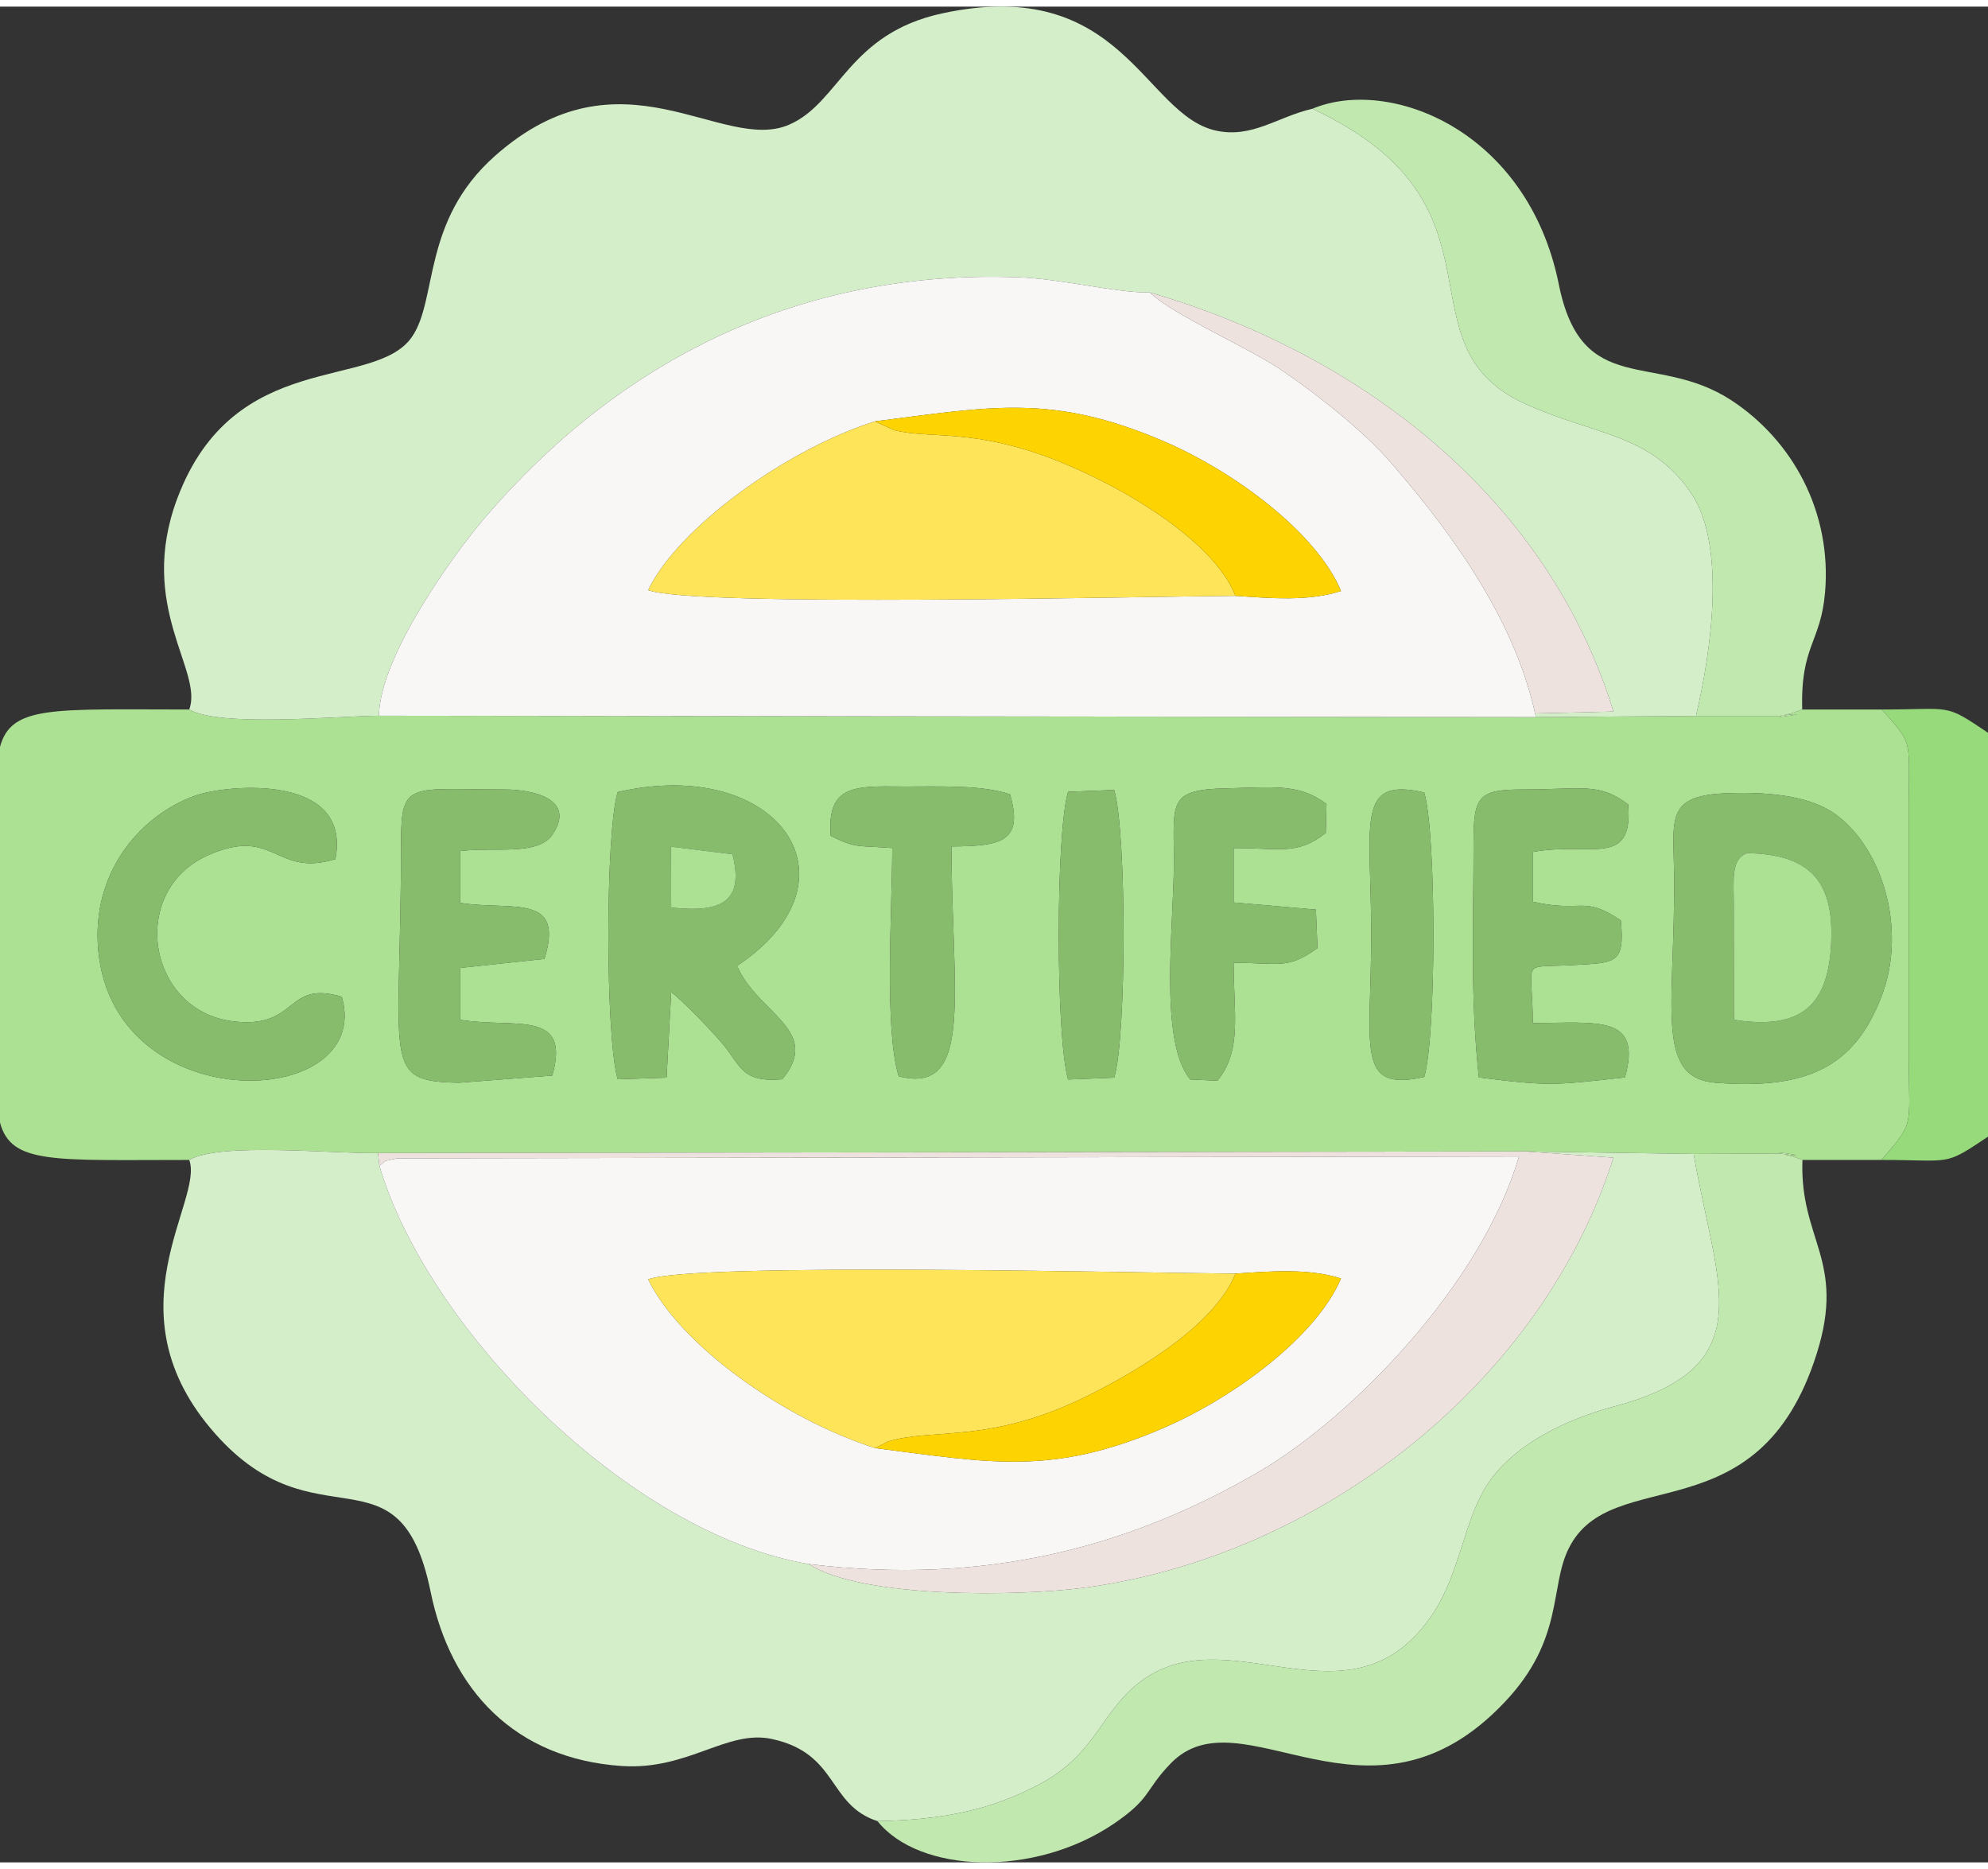
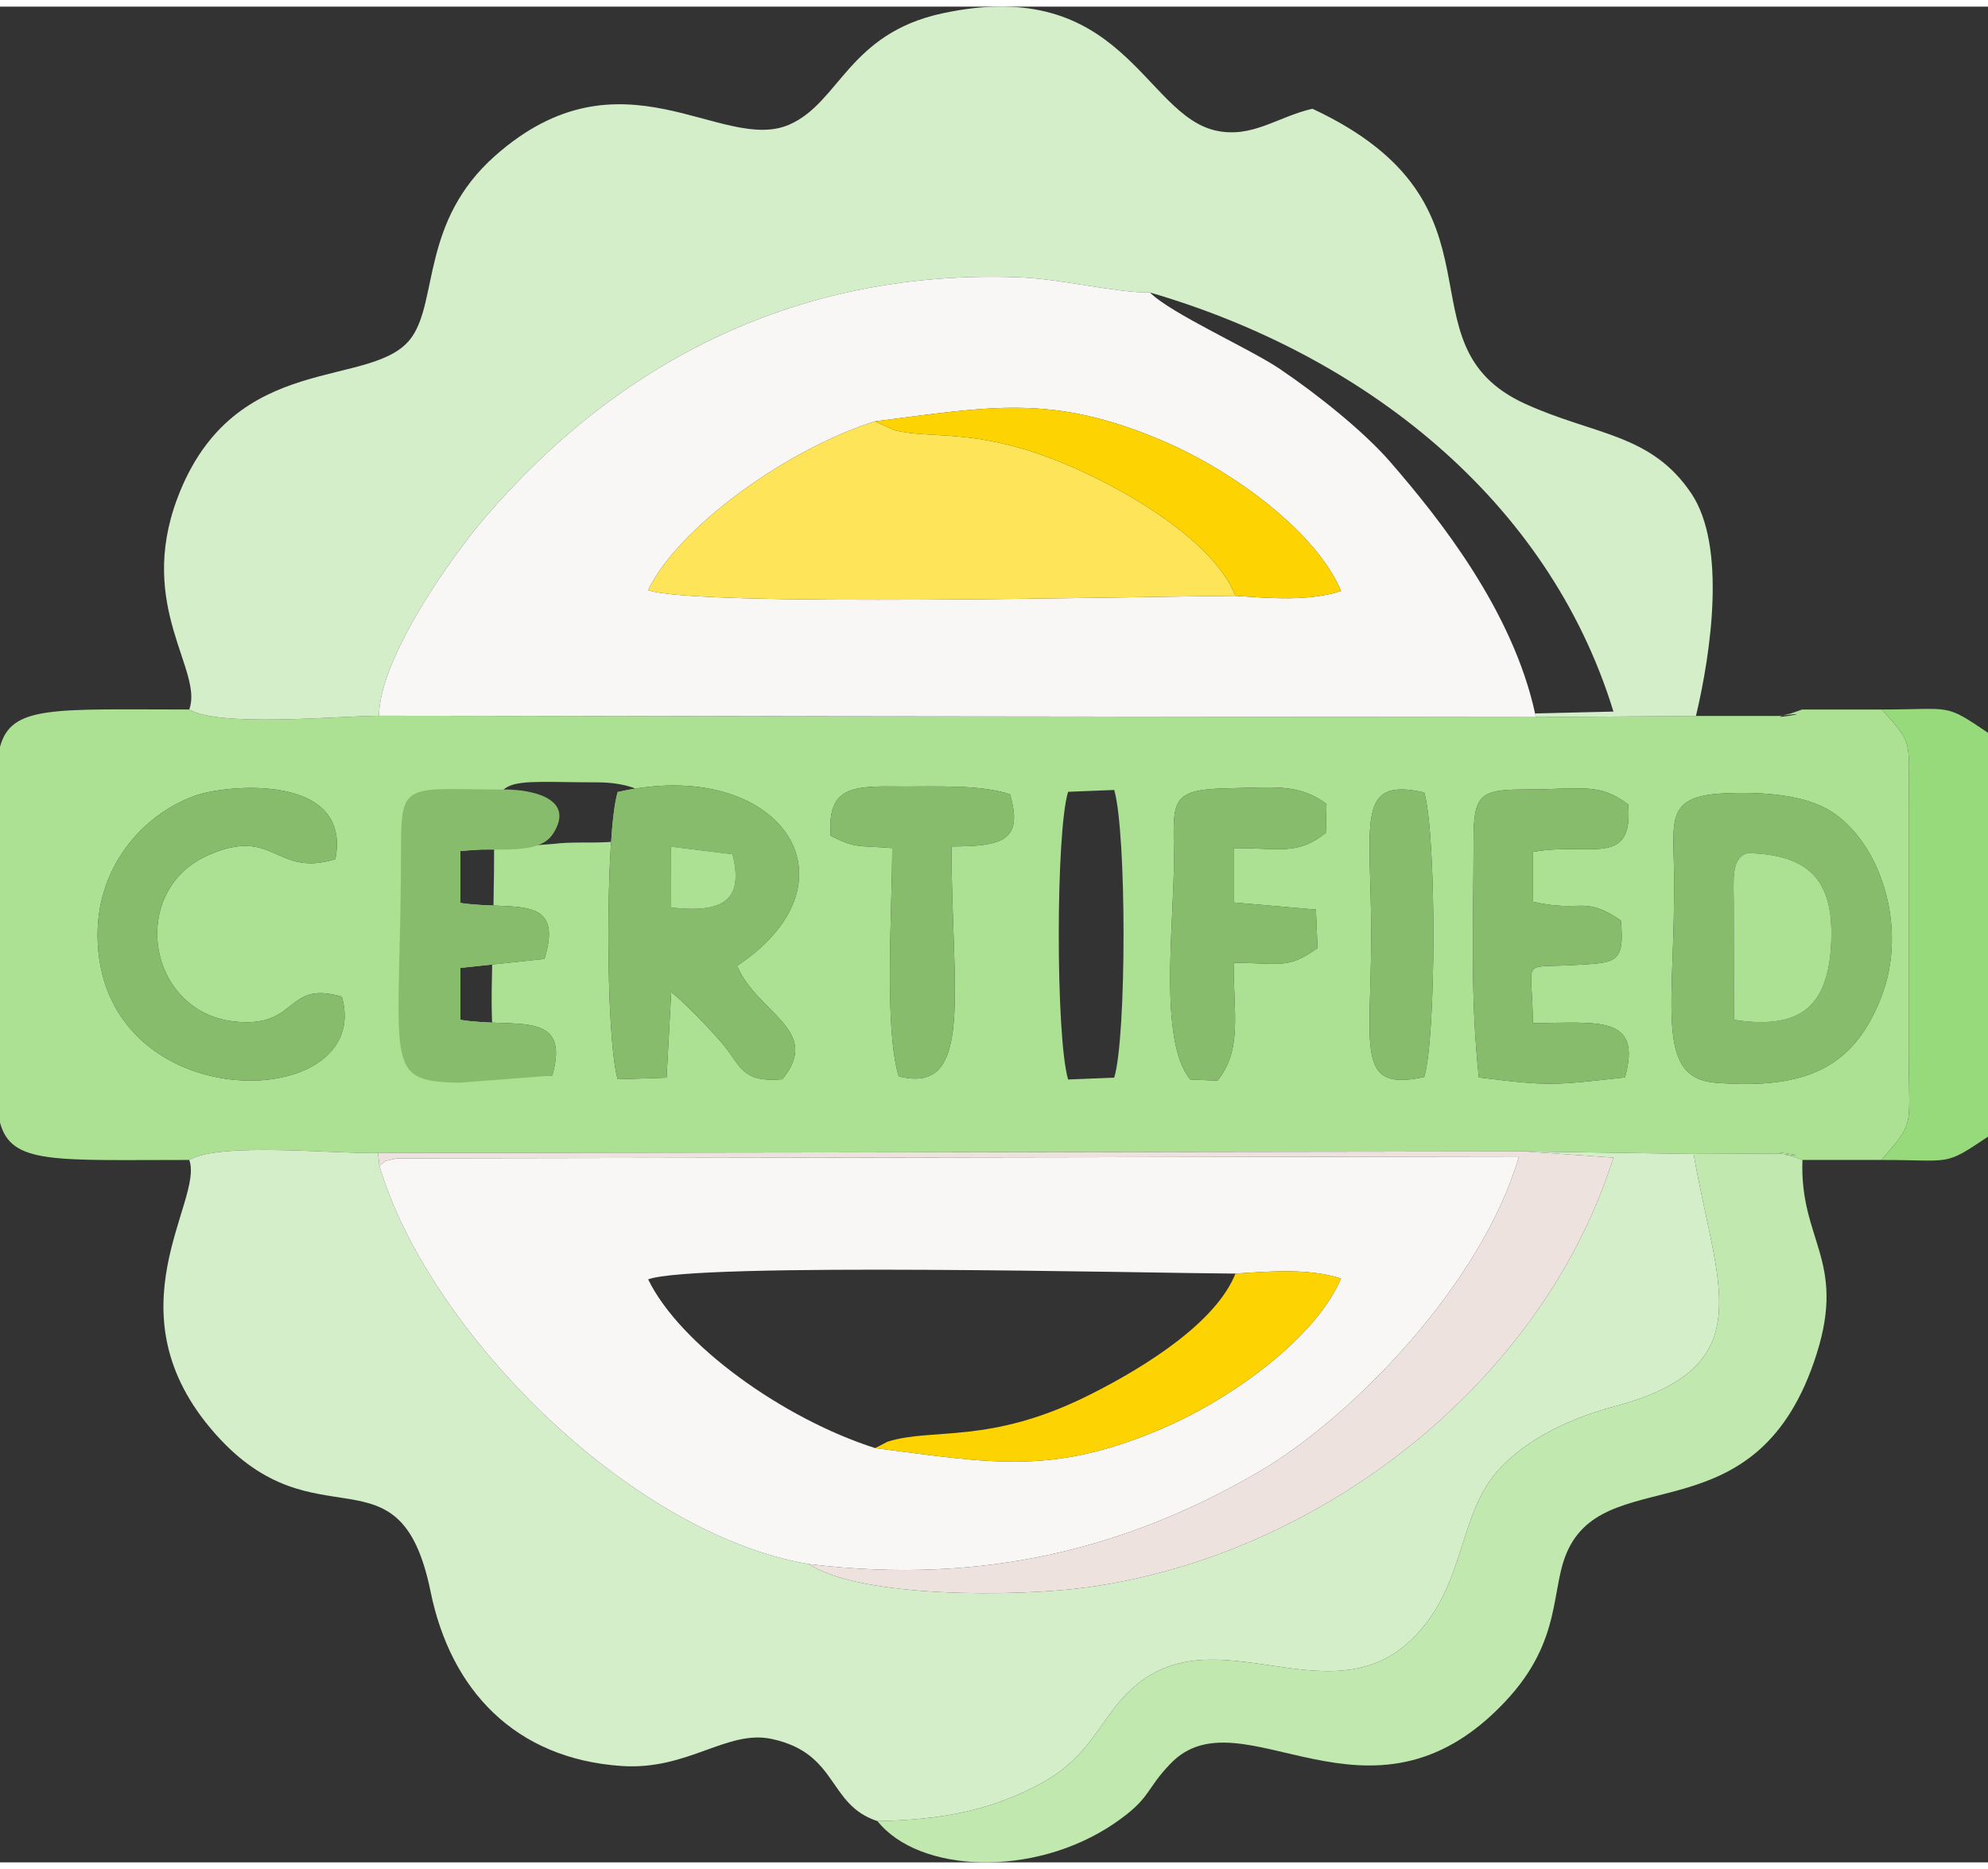
<svg xmlns="http://www.w3.org/2000/svg" xml:space="preserve" width="50px" height="47px" version="1.1" style="shape-rendering:geometricPrecision; text-rendering:geometricPrecision; image-rendering:optimizeQuality; fill-rule:evenodd; clip-rule:evenodd" viewBox="0 0 8.625 8.05">
  <rect x="0" y="0" width="8.625" height="8.05" fill="#333333" stroke="none" />
  <defs>
    <style type="text/css">
   
    .fil6 {fill:#88BC6D}
    .fil7 {fill:#97DA7B}
    .fil0 {fill:#ACE093}
    .fil3 {fill:#C1E9AF}
    .fil1 {fill:#D4EEC9}
    .fil5 {fill:#EDE2DE}
    .fil2 {fill:#F9F6F6}
    .fil8 {fill:#FED302}
    .fil4 {fill:#FEE458}
   
  </style>
  </defs>
  <g id="Layer_x0020_1">
    <g id="_2976809130976">
-       <path class="fil0" d="M6.179 4.643c-0.301,0.067 -0.23,-0.125 -0.23,-0.617 0,-0.487 -0.071,-0.686 0.23,-0.617 0.053,0.177 0.053,1.057 0,1.234zm-6.179 0.198l0 -0.815 0 -0.815c0.049,-0.182 0.232,-0.162 0.821,-0.162 0.13,0.077 0.634,0.029 0.823,0.027l5.019 0.006 0.695 -0.005 0.357 0c0.224,-0.027 -0.112,0.028 0.055,-0.011l0.049 -0.017 0.346 0c0.132,0.152 0.118,0.12 0.116,0.403l0 1.114c0.002,0.303 0.025,0.27 -0.118,0.437l-0.343 0c-0.008,-0.004 -0.018,-0.007 -0.024,-0.009 -0.006,-0.002 -0.018,-0.007 -0.025,-0.008 -0.165,-0.038 0.16,0.016 -0.056,-0.011l-0.367 0.002 -0.733 -0.011 -4.975 0.007c-0.193,0.004 -0.687,-0.048 -0.819,0.03 -0.589,0 -0.772,0.02 -0.821,-0.162zm4.634 -1.435l0.2 -0.008c0.054,0.184 0.054,1.071 0,1.248l-0.2 0.008c-0.054,-0.184 -0.054,-1.072 0,-1.248zm3.528 0.89c-0.115,0.296 -0.312,0.404 -0.719,0.372 -0.27,-0.022 -0.173,-0.344 -0.18,-0.912 -0.003,-0.227 -0.035,-0.331 0.214,-0.343 0.163,-0.008 0.352,0.004 0.469,0.079 0.212,0.136 0.334,0.502 0.216,0.804zm-4.964 -0.135c0.086,0.205 0.372,0.279 0.196,0.492 -0.179,0.015 -0.178,-0.058 -0.261,-0.156 -0.054,-0.064 -0.177,-0.19 -0.221,-0.222l-0.02 0.371 -0.212 0.007c-0.054,-0.18 -0.054,-1.074 0,-1.246 0.697,-0.159 1.077,0.381 0.518,0.754zm-1.715 0.134c0.144,0.502 -1.023,0.539 -1.059,-0.235 -0.015,-0.322 0.194,-0.555 0.422,-0.637 0.135,-0.049 0.682,-0.1 0.609,0.275 -0.261,0.081 -0.263,-0.145 -0.552,-0.017 -0.349,0.155 -0.264,0.678 0.111,0.721 0.283,0.033 0.221,-0.181 0.469,-0.107zm4.91 -0.673c0,-0.195 0.022,-0.226 0.211,-0.226 0.263,0 0.332,-0.032 0.46,0.065 0.023,0.279 -0.17,0.16 -0.413,0.206l0 0.216c0.212,0.049 0.218,-0.03 0.381,0.081 0.018,0.187 -0.022,0.183 -0.194,0.193 -0.252,0.015 -0.188,-0.036 -0.188,0.252 0.281,0 0.476,-0.038 0.4,0.236 -0.312,0.034 -0.324,0.039 -0.634,0 -0.038,-0.355 -0.023,-0.659 -0.023,-1.023zm-1.229 1.032c-0.141,-0.171 -0.068,-0.688 -0.071,-0.967 -0.002,-0.238 -0.021,-0.291 0.228,-0.296 0.201,-0.004 0.314,-0.023 0.434,0.068l-0.003 0.125c-0.122,0.098 -0.198,0.066 -0.4,0.066l0 0.236 0.357 0.031 0.007 0.167c-0.131,0.093 -0.157,0.064 -0.364,0.064 0,0.22 0.038,0.378 -0.07,0.511l-0.118 -0.005zm-0.782 -1.237c0.061,0.207 -0.042,0.225 -0.254,0.226 0,0.625 0.102,1.082 -0.229,0.997 -0.064,-0.21 -0.028,-0.725 -0.028,-0.99 -0.157,-0.012 -0.156,0.002 -0.267,-0.053 -0.017,-0.219 0.103,-0.216 0.303,-0.214 0.16,0.001 0.348,-0.009 0.475,0.034zm-2.385 0.246l0 0.225c0.225,0.035 0.454,-0.045 0.365,0.243l-0.365 0.039 0 0.225c0.233,0.039 0.482,-0.049 0.399,0.242l-0.404 0.031c-0.343,-0.006 -0.252,-0.077 -0.252,-1.046 0,-0.265 0.04,-0.226 0.45,-0.226 0.12,0 0.31,0.04 0.208,0.194 -0.064,0.096 -0.251,0.054 -0.401,0.073z" />
+       <path class="fil0" d="M6.179 4.643c-0.301,0.067 -0.23,-0.125 -0.23,-0.617 0,-0.487 -0.071,-0.686 0.23,-0.617 0.053,0.177 0.053,1.057 0,1.234zm-6.179 0.198l0 -0.815 0 -0.815c0.049,-0.182 0.232,-0.162 0.821,-0.162 0.13,0.077 0.634,0.029 0.823,0.027l5.019 0.006 0.695 -0.005 0.357 0c0.224,-0.027 -0.112,0.028 0.055,-0.011l0.049 -0.017 0.346 0c0.132,0.152 0.118,0.12 0.116,0.403l0 1.114c0.002,0.303 0.025,0.27 -0.118,0.437l-0.343 0c-0.008,-0.004 -0.018,-0.007 -0.024,-0.009 -0.006,-0.002 -0.018,-0.007 -0.025,-0.008 -0.165,-0.038 0.16,0.016 -0.056,-0.011l-0.367 0.002 -0.733 -0.011 -4.975 0.007c-0.193,0.004 -0.687,-0.048 -0.819,0.03 -0.589,0 -0.772,0.02 -0.821,-0.162zm4.634 -1.435l0.2 -0.008c0.054,0.184 0.054,1.071 0,1.248l-0.2 0.008c-0.054,-0.184 -0.054,-1.072 0,-1.248zm3.528 0.89c-0.115,0.296 -0.312,0.404 -0.719,0.372 -0.27,-0.022 -0.173,-0.344 -0.18,-0.912 -0.003,-0.227 -0.035,-0.331 0.214,-0.343 0.163,-0.008 0.352,0.004 0.469,0.079 0.212,0.136 0.334,0.502 0.216,0.804zm-4.964 -0.135c0.086,0.205 0.372,0.279 0.196,0.492 -0.179,0.015 -0.178,-0.058 -0.261,-0.156 -0.054,-0.064 -0.177,-0.19 -0.221,-0.222l-0.02 0.371 -0.212 0.007c-0.054,-0.18 -0.054,-1.074 0,-1.246 0.697,-0.159 1.077,0.381 0.518,0.754zm-1.715 0.134c0.144,0.502 -1.023,0.539 -1.059,-0.235 -0.015,-0.322 0.194,-0.555 0.422,-0.637 0.135,-0.049 0.682,-0.1 0.609,0.275 -0.261,0.081 -0.263,-0.145 -0.552,-0.017 -0.349,0.155 -0.264,0.678 0.111,0.721 0.283,0.033 0.221,-0.181 0.469,-0.107zm4.91 -0.673c0,-0.195 0.022,-0.226 0.211,-0.226 0.263,0 0.332,-0.032 0.46,0.065 0.023,0.279 -0.17,0.16 -0.413,0.206l0 0.216c0.212,0.049 0.218,-0.03 0.381,0.081 0.018,0.187 -0.022,0.183 -0.194,0.193 -0.252,0.015 -0.188,-0.036 -0.188,0.252 0.281,0 0.476,-0.038 0.4,0.236 -0.312,0.034 -0.324,0.039 -0.634,0 -0.038,-0.355 -0.023,-0.659 -0.023,-1.023zm-1.229 1.032c-0.141,-0.171 -0.068,-0.688 -0.071,-0.967 -0.002,-0.238 -0.021,-0.291 0.228,-0.296 0.201,-0.004 0.314,-0.023 0.434,0.068l-0.003 0.125c-0.122,0.098 -0.198,0.066 -0.4,0.066l0 0.236 0.357 0.031 0.007 0.167c-0.131,0.093 -0.157,0.064 -0.364,0.064 0,0.22 0.038,0.378 -0.07,0.511l-0.118 -0.005zm-0.782 -1.237c0.061,0.207 -0.042,0.225 -0.254,0.226 0,0.625 0.102,1.082 -0.229,0.997 -0.064,-0.21 -0.028,-0.725 -0.028,-0.99 -0.157,-0.012 -0.156,0.002 -0.267,-0.053 -0.017,-0.219 0.103,-0.216 0.303,-0.214 0.16,0.001 0.348,-0.009 0.475,0.034zm-2.385 0.246l0 0.225c0.225,0.035 0.454,-0.045 0.365,0.243l-0.365 0.039 0 0.225c0.233,0.039 0.482,-0.049 0.399,0.242c-0.343,-0.006 -0.252,-0.077 -0.252,-1.046 0,-0.265 0.04,-0.226 0.45,-0.226 0.12,0 0.31,0.04 0.208,0.194 -0.064,0.096 -0.251,0.054 -0.401,0.073z" />
      <path class="fil1" d="M0.821 3.049c0.13,0.077 0.634,0.029 0.823,0.027 0.004,-0.258 0.323,-0.699 0.458,-0.857 0.587,-0.686 1.367,-1.079 2.313,-1.045 0.188,0.006 0.425,0.068 0.574,0.066 0.924,0.269 1.728,0.896 2.011,1.818l-0.34 0.008 0.003 0.016 0.695 -0.005c0.065,-0.274 0.133,-0.737 -0.02,-0.965 -0.175,-0.261 -0.42,-0.252 -0.721,-0.389 -0.569,-0.26 -0.026,-0.861 -0.923,-1.28 -0.152,0.035 -0.261,0.129 -0.418,0.095 -0.315,-0.069 -0.404,-0.677 -1.187,-0.509 -0.409,0.088 -0.446,0.388 -0.665,0.483 -0.293,0.127 -0.727,-0.352 -1.277,0.136 -0.318,0.282 -0.247,0.623 -0.36,0.785 -0.163,0.235 -0.772,0.045 -1.018,0.701 -0.176,0.47 0.115,0.747 0.052,0.915z" />
      <path class="fil1" d="M3.807 7.871c0.277,-0.005 0.495,-0.046 0.714,-0.166 0.229,-0.126 0.257,-0.303 0.414,-0.429 0.386,-0.311 0.908,0.217 1.267,-0.283 0.141,-0.197 0.145,-0.442 0.269,-0.608 0.113,-0.151 0.318,-0.255 0.53,-0.312 0.653,-0.173 0.445,-0.523 0.347,-1.096l-0.733 -0.011 0.385 0.027c-0.31,0.979 -1.271,1.724 -2.283,1.864 -0.299,0.041 -0.981,0.048 -1.208,-0.101 -0.786,-0.133 -1.656,-1.023 -1.863,-1.728l-0.006 -0.055c-0.193,0.004 -0.687,-0.048 -0.819,0.03 0.066,0.176 -0.357,0.658 0.113,1.188 0.439,0.496 0.8,0.03 0.934,0.684 0.087,0.428 0.367,0.726 0.83,0.757 0.288,0.019 0.457,-0.16 0.652,-0.117 0.289,0.063 0.24,0.286 0.457,0.356z" />
      <path class="fil2" d="M3.796 1.799c0.505,-0.064 0.767,-0.12 1.245,0.083 0.318,0.135 0.673,0.403 0.777,0.653 -0.142,0.046 -0.307,0.031 -0.458,0.021 -0.377,0.002 -2.348,0.05 -2.548,-0.025 0.129,-0.269 0.596,-0.609 0.984,-0.732zm-2.152 1.277l5.019 0.006 -0.003 -0.016c-0.097,-0.443 -0.41,-0.84 -0.631,-1.094 -0.109,-0.125 -0.303,-0.283 -0.476,-0.4 -0.128,-0.087 -0.474,-0.241 -0.564,-0.332 -0.149,0.002 -0.386,-0.06 -0.574,-0.066 -0.946,-0.034 -1.726,0.359 -2.313,1.045 -0.135,0.158 -0.454,0.599 -0.458,0.857z" />
      <path class="fil2" d="M5.36 5.496c0.151,-0.01 0.316,-0.024 0.458,0.021 -0.106,0.25 -0.46,0.516 -0.778,0.652 -0.477,0.204 -0.741,0.148 -1.243,0.084 -0.398,-0.127 -0.847,-0.448 -0.985,-0.732 0.201,-0.075 2.171,-0.027 2.548,-0.025zm-1.851 1.26c0.772,0.094 1.396,-0.076 1.954,-0.401 0.401,-0.235 0.965,-0.811 1.127,-1.367l-4.867 0.008c-0.076,0.018 -0.035,0.002 -0.077,0.032 0.207,0.705 1.077,1.595 1.863,1.728z" />
      <path class="fil3" d="M3.807 7.871c0.18,0.226 0.678,0.247 1.026,0.011 0.164,-0.112 0.133,-0.144 0.245,-0.26 0.308,-0.321 0.862,0.356 1.451,-0.268 0.258,-0.273 0.193,-0.498 0.277,-0.666 0.185,-0.374 0.824,-0.046 1.076,-0.845 0.128,-0.406 -0.075,-0.492 -0.062,-0.84 -0.008,-0.004 -0.018,-0.007 -0.024,-0.009 -0.006,-0.002 -0.018,-0.007 -0.025,-0.008 -0.165,-0.038 0.16,0.016 -0.056,-0.011l-0.367 0.002c0.098,0.573 0.306,0.923 -0.347,1.096 -0.212,0.057 -0.417,0.161 -0.53,0.312 -0.124,0.166 -0.128,0.411 -0.269,0.608 -0.359,0.5 -0.881,-0.028 -1.267,0.283 -0.157,0.126 -0.185,0.303 -0.414,0.429 -0.219,0.12 -0.437,0.161 -0.714,0.166z" />
-       <path class="fil3" d="M7.358 3.077l0.357 0c0.224,-0.027 -0.112,0.028 0.055,-0.011l0.049 -0.017c-0.008,-0.277 0.08,-0.289 0.099,-0.507 0.03,-0.349 -0.14,-0.661 -0.409,-0.836 -0.328,-0.212 -0.646,-0.004 -0.746,-0.501 -0.135,-0.67 -0.735,-0.902 -1.069,-0.762 0.897,0.419 0.354,1.02 0.923,1.28 0.301,0.137 0.546,0.128 0.721,0.389 0.153,0.228 0.085,0.691 0.02,0.965z" />
-       <path class="fil4" d="M3.797 6.253l0.054 -0.028c0.198,-0.062 0.442,0.014 0.874,-0.202 0.256,-0.128 0.553,-0.32 0.635,-0.527 -0.377,-0.002 -2.347,-0.05 -2.548,0.025 0.138,0.284 0.587,0.605 0.985,0.732z" />
      <path class="fil4" d="M5.36 2.556c-0.08,-0.205 -0.381,-0.405 -0.636,-0.526 -0.457,-0.218 -0.671,-0.148 -0.845,-0.193l-0.083 -0.038c-0.388,0.123 -0.855,0.463 -0.984,0.732 0.2,0.075 2.171,0.027 2.548,0.025z" />
      <path class="fil5" d="M1.646 5.028c0.042,-0.03 0.001,-0.014 0.077,-0.032l4.867 -0.008c-0.162,0.556 -0.726,1.132 -1.127,1.367 -0.558,0.325 -1.182,0.495 -1.954,0.401 0.227,0.149 0.909,0.142 1.208,0.101 1.012,-0.14 1.973,-0.885 2.283,-1.864l-0.385 -0.027 -4.975 0.007 0.006 0.055z" />
      <path class="fil6" d="M7.522 3.891c0,-0.1 -0.013,-0.197 0.059,-0.219 0.278,0.006 0.383,0.126 0.362,0.416 -0.019,0.257 -0.143,0.35 -0.42,0.307l-0.001 -0.504zm0.64 0.405c0.118,-0.302 -0.004,-0.668 -0.216,-0.804 -0.117,-0.075 -0.306,-0.087 -0.469,-0.079 -0.249,0.012 -0.217,0.116 -0.214,0.343 0.007,0.568 -0.09,0.89 0.18,0.912 0.407,0.032 0.604,-0.076 0.719,-0.372z" />
      <path class="fil6" d="M2.911 3.644l0.267 0.033c0.051,0.203 -0.044,0.256 -0.266,0.231l-0.001 -0.264zm0.287 0.517c0.559,-0.373 0.179,-0.913 -0.518,-0.754 -0.054,0.172 -0.054,1.066 0,1.246l0.212 -0.007 0.02 -0.371c0.044,0.032 0.167,0.158 0.221,0.222 0.083,0.098 0.082,0.171 0.261,0.156 0.176,-0.213 -0.11,-0.287 -0.196,-0.492z" />
      <path class="fil7" d="M8.163 5.003c0.309,0 0.268,0.029 0.462,-0.101l0 -1.752c-0.193,-0.13 -0.152,-0.101 -0.46,-0.101 0.132,0.152 0.118,0.12 0.116,0.403l0 1.114c0.002,0.303 0.025,0.27 -0.118,0.437z" />
      <path class="fil6" d="M1.483 4.295c-0.248,-0.074 -0.186,0.14 -0.469,0.107 -0.375,-0.043 -0.46,-0.566 -0.111,-0.721 0.289,-0.128 0.291,0.098 0.552,0.017 0.073,-0.375 -0.474,-0.324 -0.609,-0.275 -0.228,0.082 -0.437,0.315 -0.422,0.637 0.036,0.774 1.203,0.737 1.059,0.235z" />
      <path class="fil6" d="M6.393 3.622c0,0.364 -0.015,0.668 0.023,1.023 0.31,0.039 0.322,0.034 0.634,0 0.076,-0.274 -0.119,-0.236 -0.4,-0.236 0,-0.288 -0.064,-0.237 0.188,-0.252 0.172,-0.01 0.212,-0.006 0.194,-0.193 -0.163,-0.111 -0.169,-0.032 -0.381,-0.081l0 -0.216c0.243,-0.046 0.436,0.073 0.413,-0.206 -0.128,-0.097 -0.197,-0.065 -0.46,-0.065 -0.189,0 -0.211,0.031 -0.211,0.226z" />
      <path class="fil6" d="M1.997 3.663c0.15,-0.019 0.337,0.023 0.401,-0.073 0.102,-0.154 -0.088,-0.194 -0.208,-0.194 -0.41,0 -0.45,-0.039 -0.45,0.226 0,0.969 -0.091,1.04 0.252,1.046l0.404 -0.031c0.083,-0.291 -0.166,-0.203 -0.399,-0.242l0 -0.225 0.365 -0.039c0.089,-0.288 -0.14,-0.208 -0.365,-0.243l0 -0.225z" />
      <path class="fil6" d="M5.164 4.654l0.118 0.005c0.108,-0.133 0.07,-0.291 0.07,-0.511 0.207,0 0.233,0.029 0.364,-0.064l-0.007 -0.167 -0.357 -0.031 0 -0.236c0.202,0 0.278,0.032 0.4,-0.066l0.003 -0.125c-0.12,-0.091 -0.233,-0.072 -0.434,-0.068 -0.249,0.005 -0.23,0.058 -0.228,0.296 0.003,0.279 -0.07,0.796 0.071,0.967z" />
-       <path class="fil5" d="M6.66 3.066l0.34 -0.008c-0.283,-0.922 -1.087,-1.549 -2.011,-1.818 0.09,0.091 0.436,0.245 0.564,0.332 0.173,0.117 0.367,0.275 0.476,0.4 0.221,0.254 0.534,0.651 0.631,1.094z" />
      <path class="fil8" d="M3.796 1.799l0.083 0.038c0.174,0.045 0.388,-0.025 0.845,0.193 0.255,0.121 0.556,0.321 0.636,0.526 0.151,0.01 0.316,0.025 0.458,-0.021 -0.104,-0.25 -0.459,-0.518 -0.777,-0.653 -0.478,-0.203 -0.74,-0.147 -1.245,-0.083z" />
      <path class="fil8" d="M3.797 6.253c0.502,0.064 0.766,0.12 1.243,-0.084 0.318,-0.136 0.672,-0.402 0.778,-0.652 -0.142,-0.045 -0.307,-0.031 -0.458,-0.021 -0.082,0.207 -0.379,0.399 -0.635,0.527 -0.432,0.216 -0.676,0.14 -0.874,0.202l-0.054 0.028z" />
      <path class="fil6" d="M3.899 4.64c0.331,0.085 0.229,-0.372 0.229,-0.997 0.212,-0.001 0.315,-0.019 0.254,-0.226 -0.127,-0.043 -0.315,-0.033 -0.475,-0.034 -0.2,-0.002 -0.32,-0.005 -0.303,0.214 0.111,0.055 0.11,0.041 0.267,0.053 0,0.265 -0.036,0.78 0.028,0.99z" />
-       <path class="fil6" d="M4.634 3.406c-0.054,0.176 -0.054,1.064 0,1.248l0.2 -0.008c0.054,-0.177 0.054,-1.064 0,-1.248l-0.2 0.008z" />
      <path class="fil6" d="M6.179 4.643c0.053,-0.177 0.053,-1.057 0,-1.234 -0.301,-0.069 -0.23,0.13 -0.23,0.617 0,0.492 -0.071,0.684 0.23,0.617z" />
      <path class="fil0" d="M7.522 3.891l0.001 0.504c0.277,0.043 0.401,-0.05 0.42,-0.307 0.021,-0.29 -0.084,-0.41 -0.362,-0.416 -0.072,0.022 -0.059,0.119 -0.059,0.219z" />
      <path class="fil0" d="M2.912 3.908c0.222,0.025 0.317,-0.028 0.266,-0.231l-0.267 -0.033 0.001 0.264z" />
    </g>
  </g>
</svg>